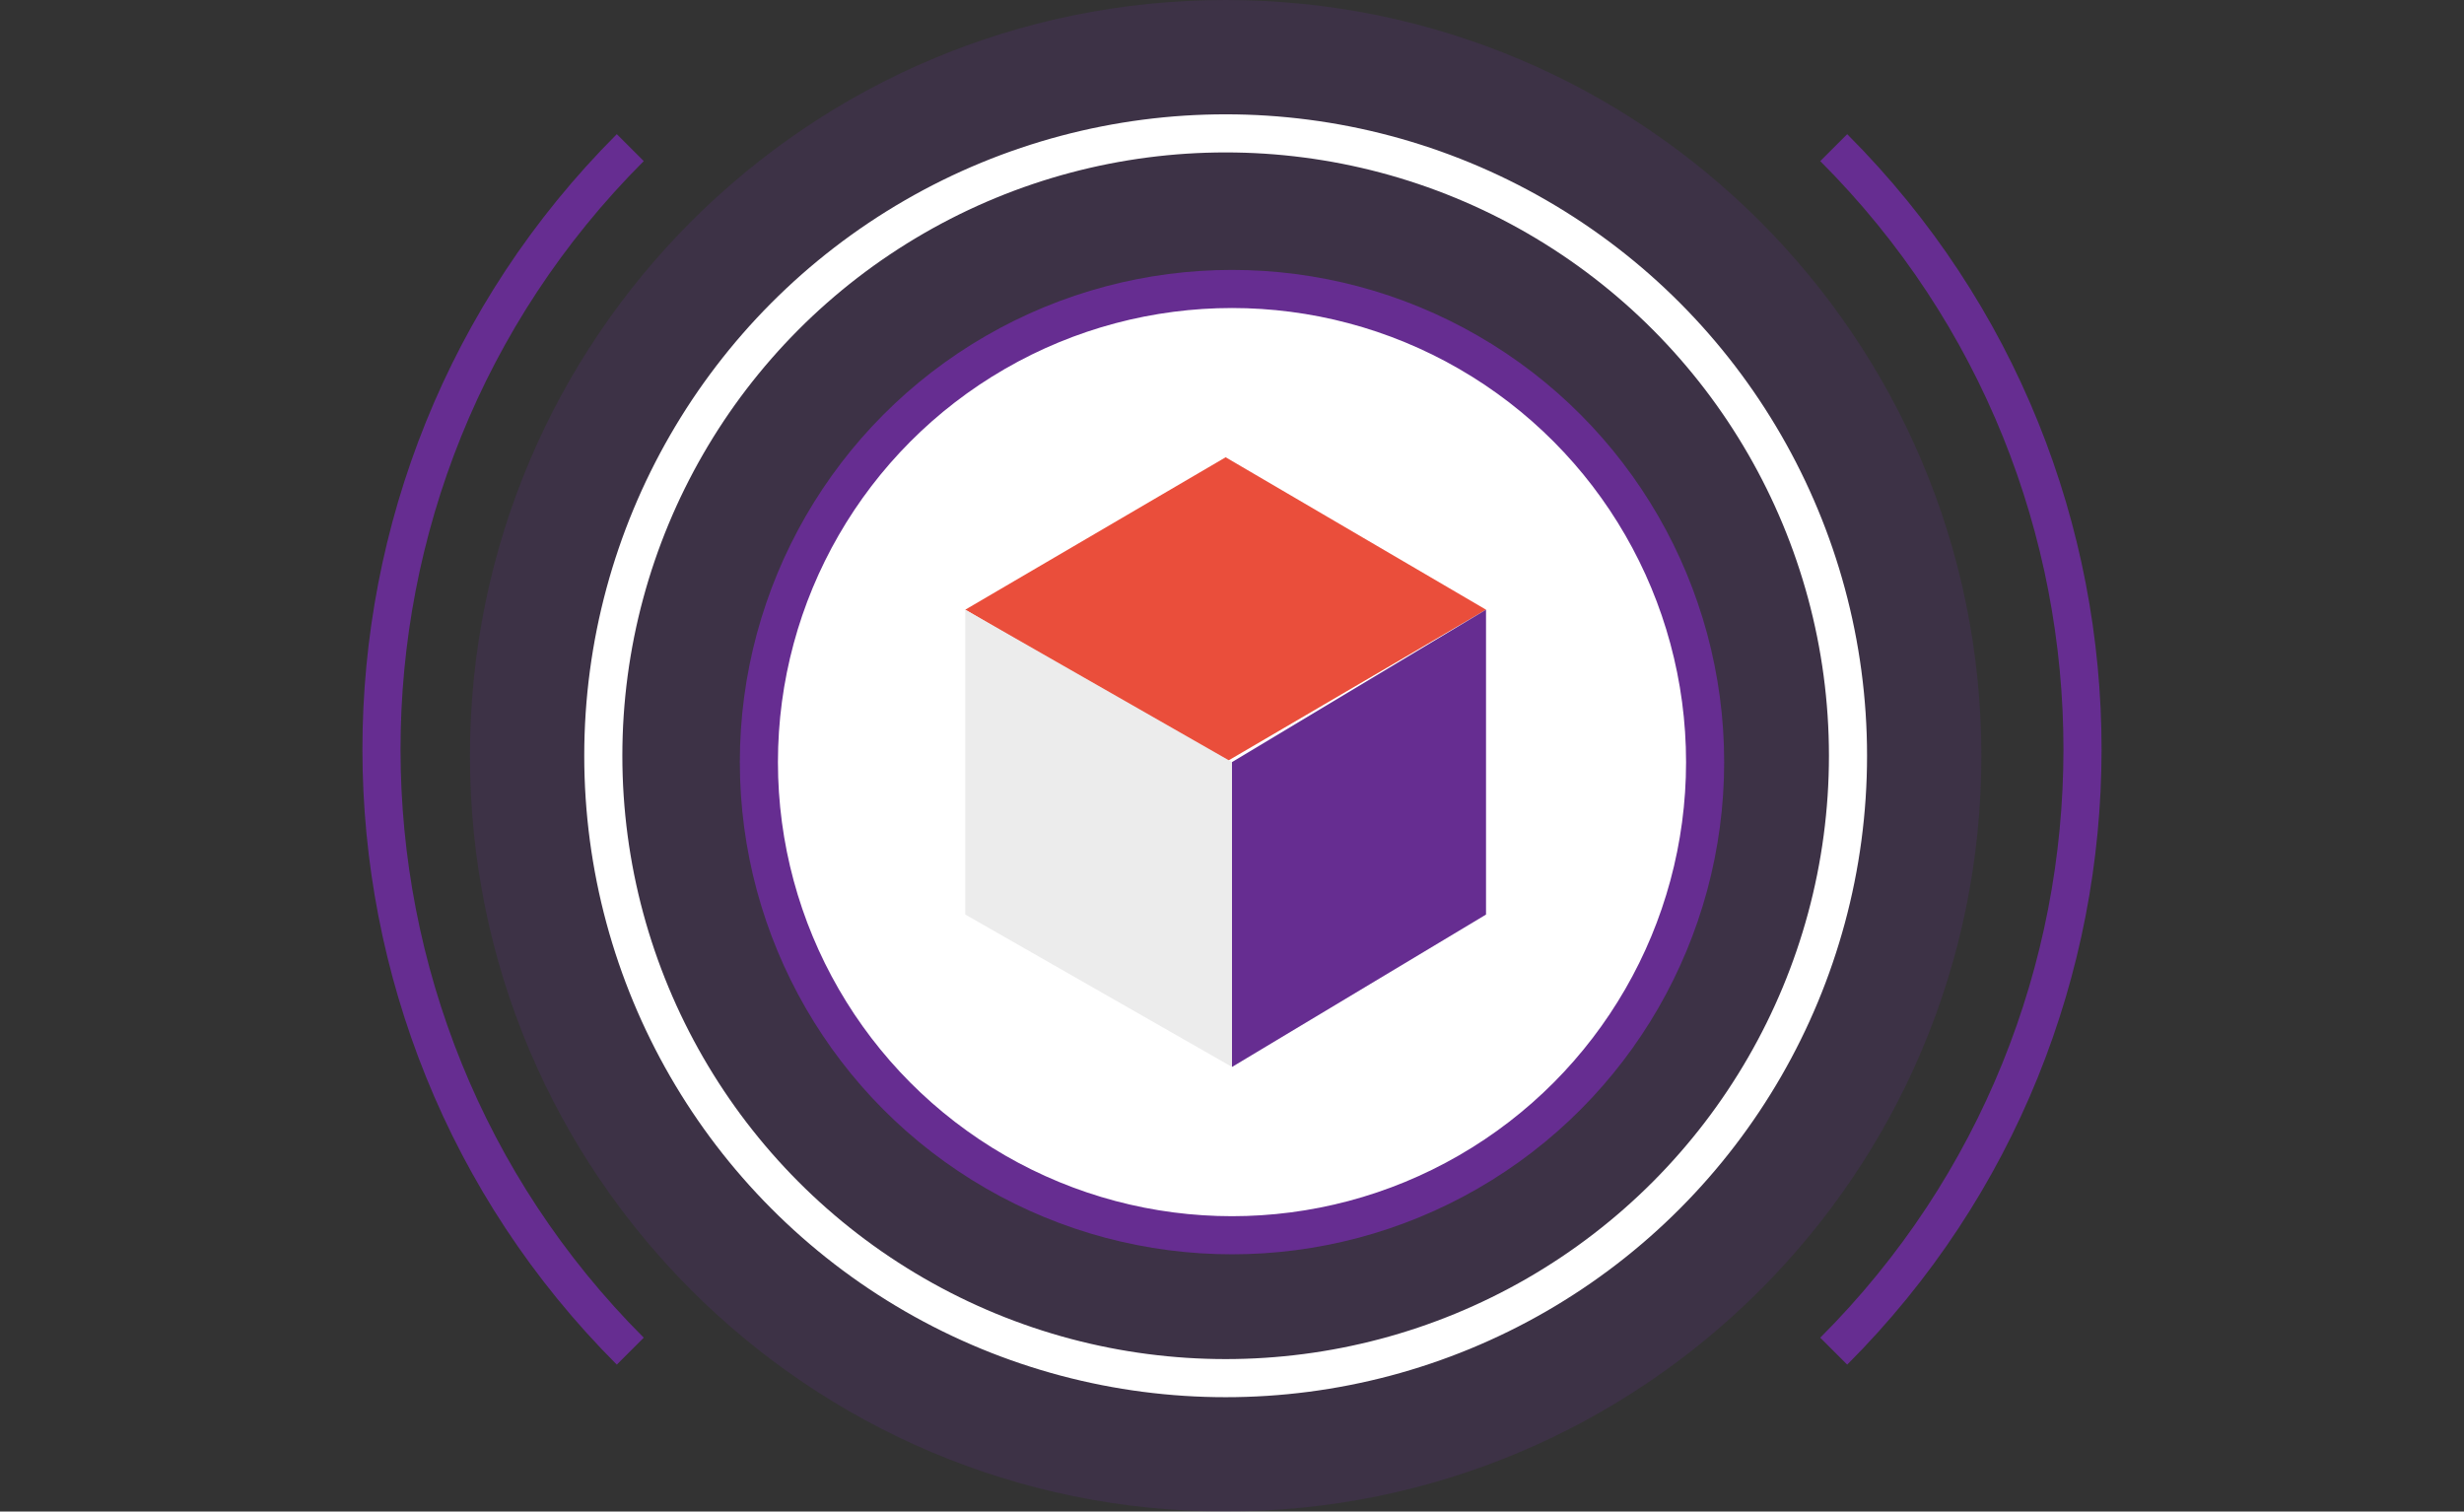
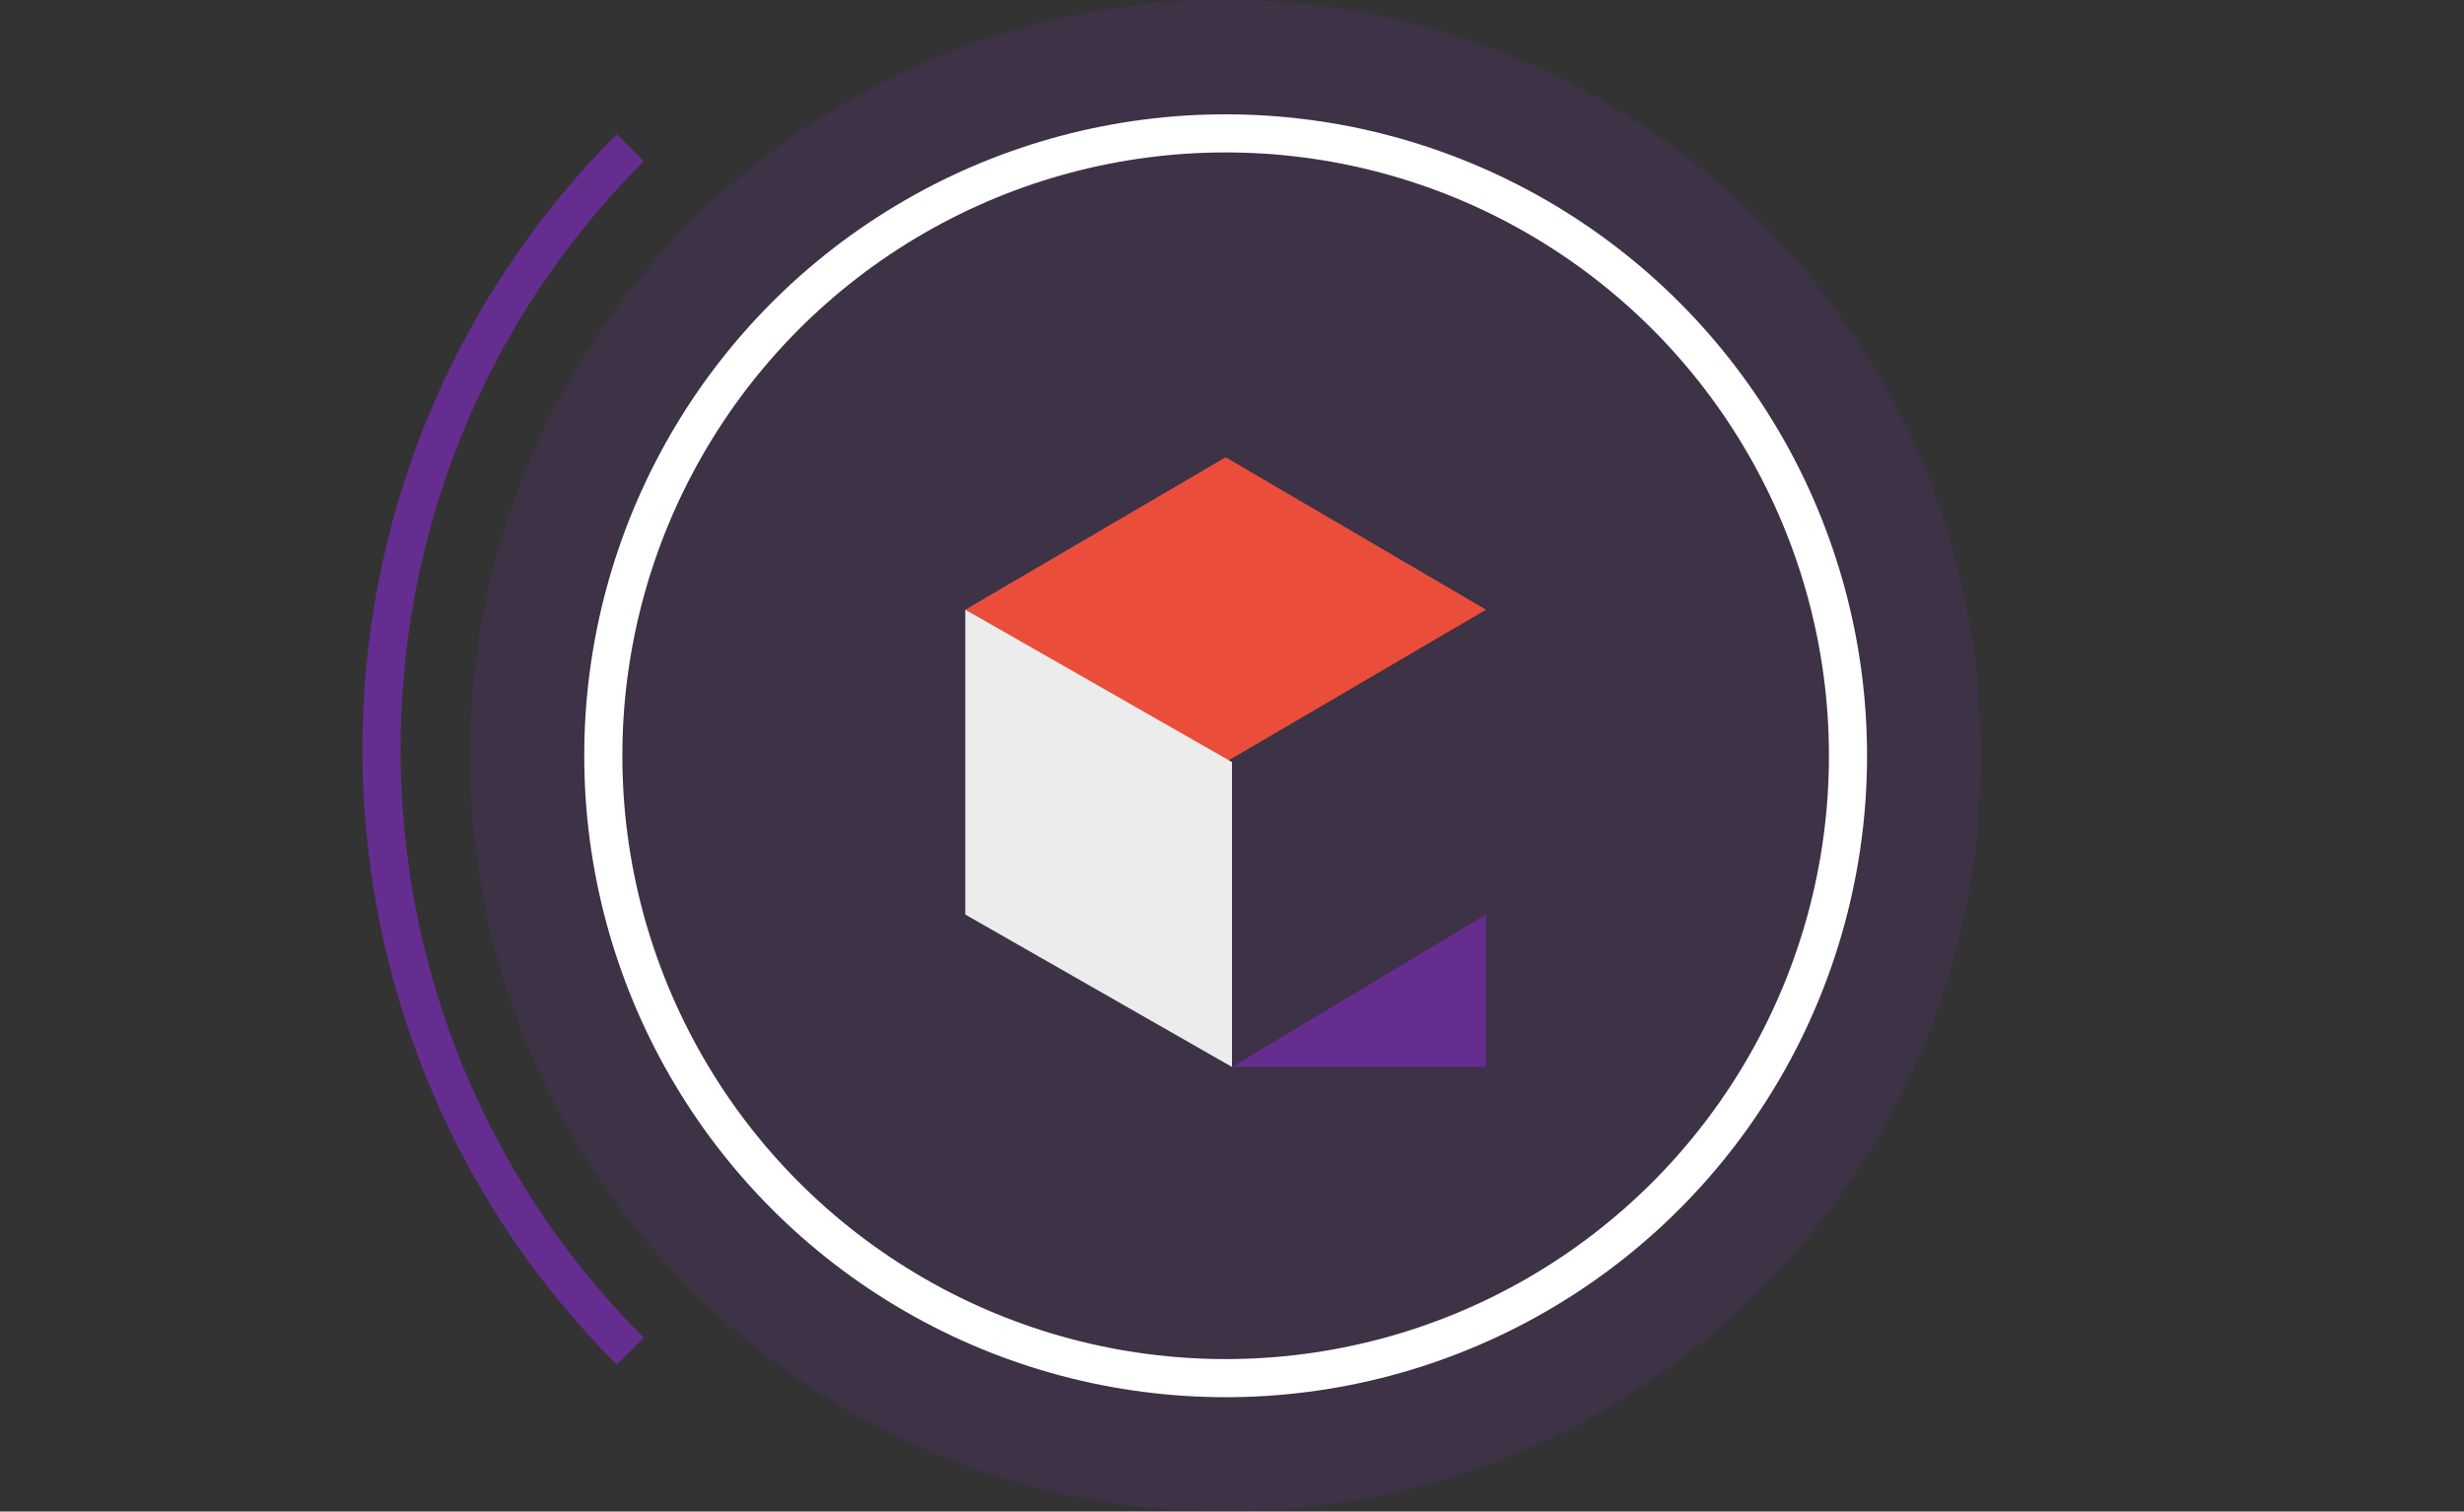
<svg xmlns="http://www.w3.org/2000/svg" width="194" height="119" viewBox="0 0 194 119" fill="none">
  <rect x="0" y="0" width="194" height="119" fill="#333333" stroke="none" />
  <path d="M49.624 106.376C23.55 80.301 23.461 37.786 49.624 11.623" stroke="#662D91" stroke-width="3" stroke-miterlimit="10" />
-   <path d="M144.375 11.624C170.538 37.787 170.45 80.302 144.375 106.376" stroke="#662D91" stroke-width="3" stroke-miterlimit="10" />
  <path d="M96.5 119C129.361 119 156 92.361 156 59.5C156 26.639 129.361 0 96.5 0C63.639 0 37 26.639 37 59.5C37 92.361 63.639 119 96.5 119Z" fill="#662D91" fill-opacity="0.2" />
-   <circle cx="97" cy="60" r="37.25" fill="white" stroke="#662D91" stroke-width="3" />
  <circle cx="96.5" cy="59.5" r="49" stroke="white" stroke-width="3" />
  <path d="M117 48L96.5 36L76 48L96.5 60L117 48Z" fill="#EA4E3B" />
-   <path d="M97 84L117 72V48L97 60V84Z" fill="#662D91" />
+   <path d="M97 84L117 72V48V84Z" fill="#662D91" />
  <path d="M97 84L76 72V48L97 60V84Z" fill="#ECECEC" />
</svg>